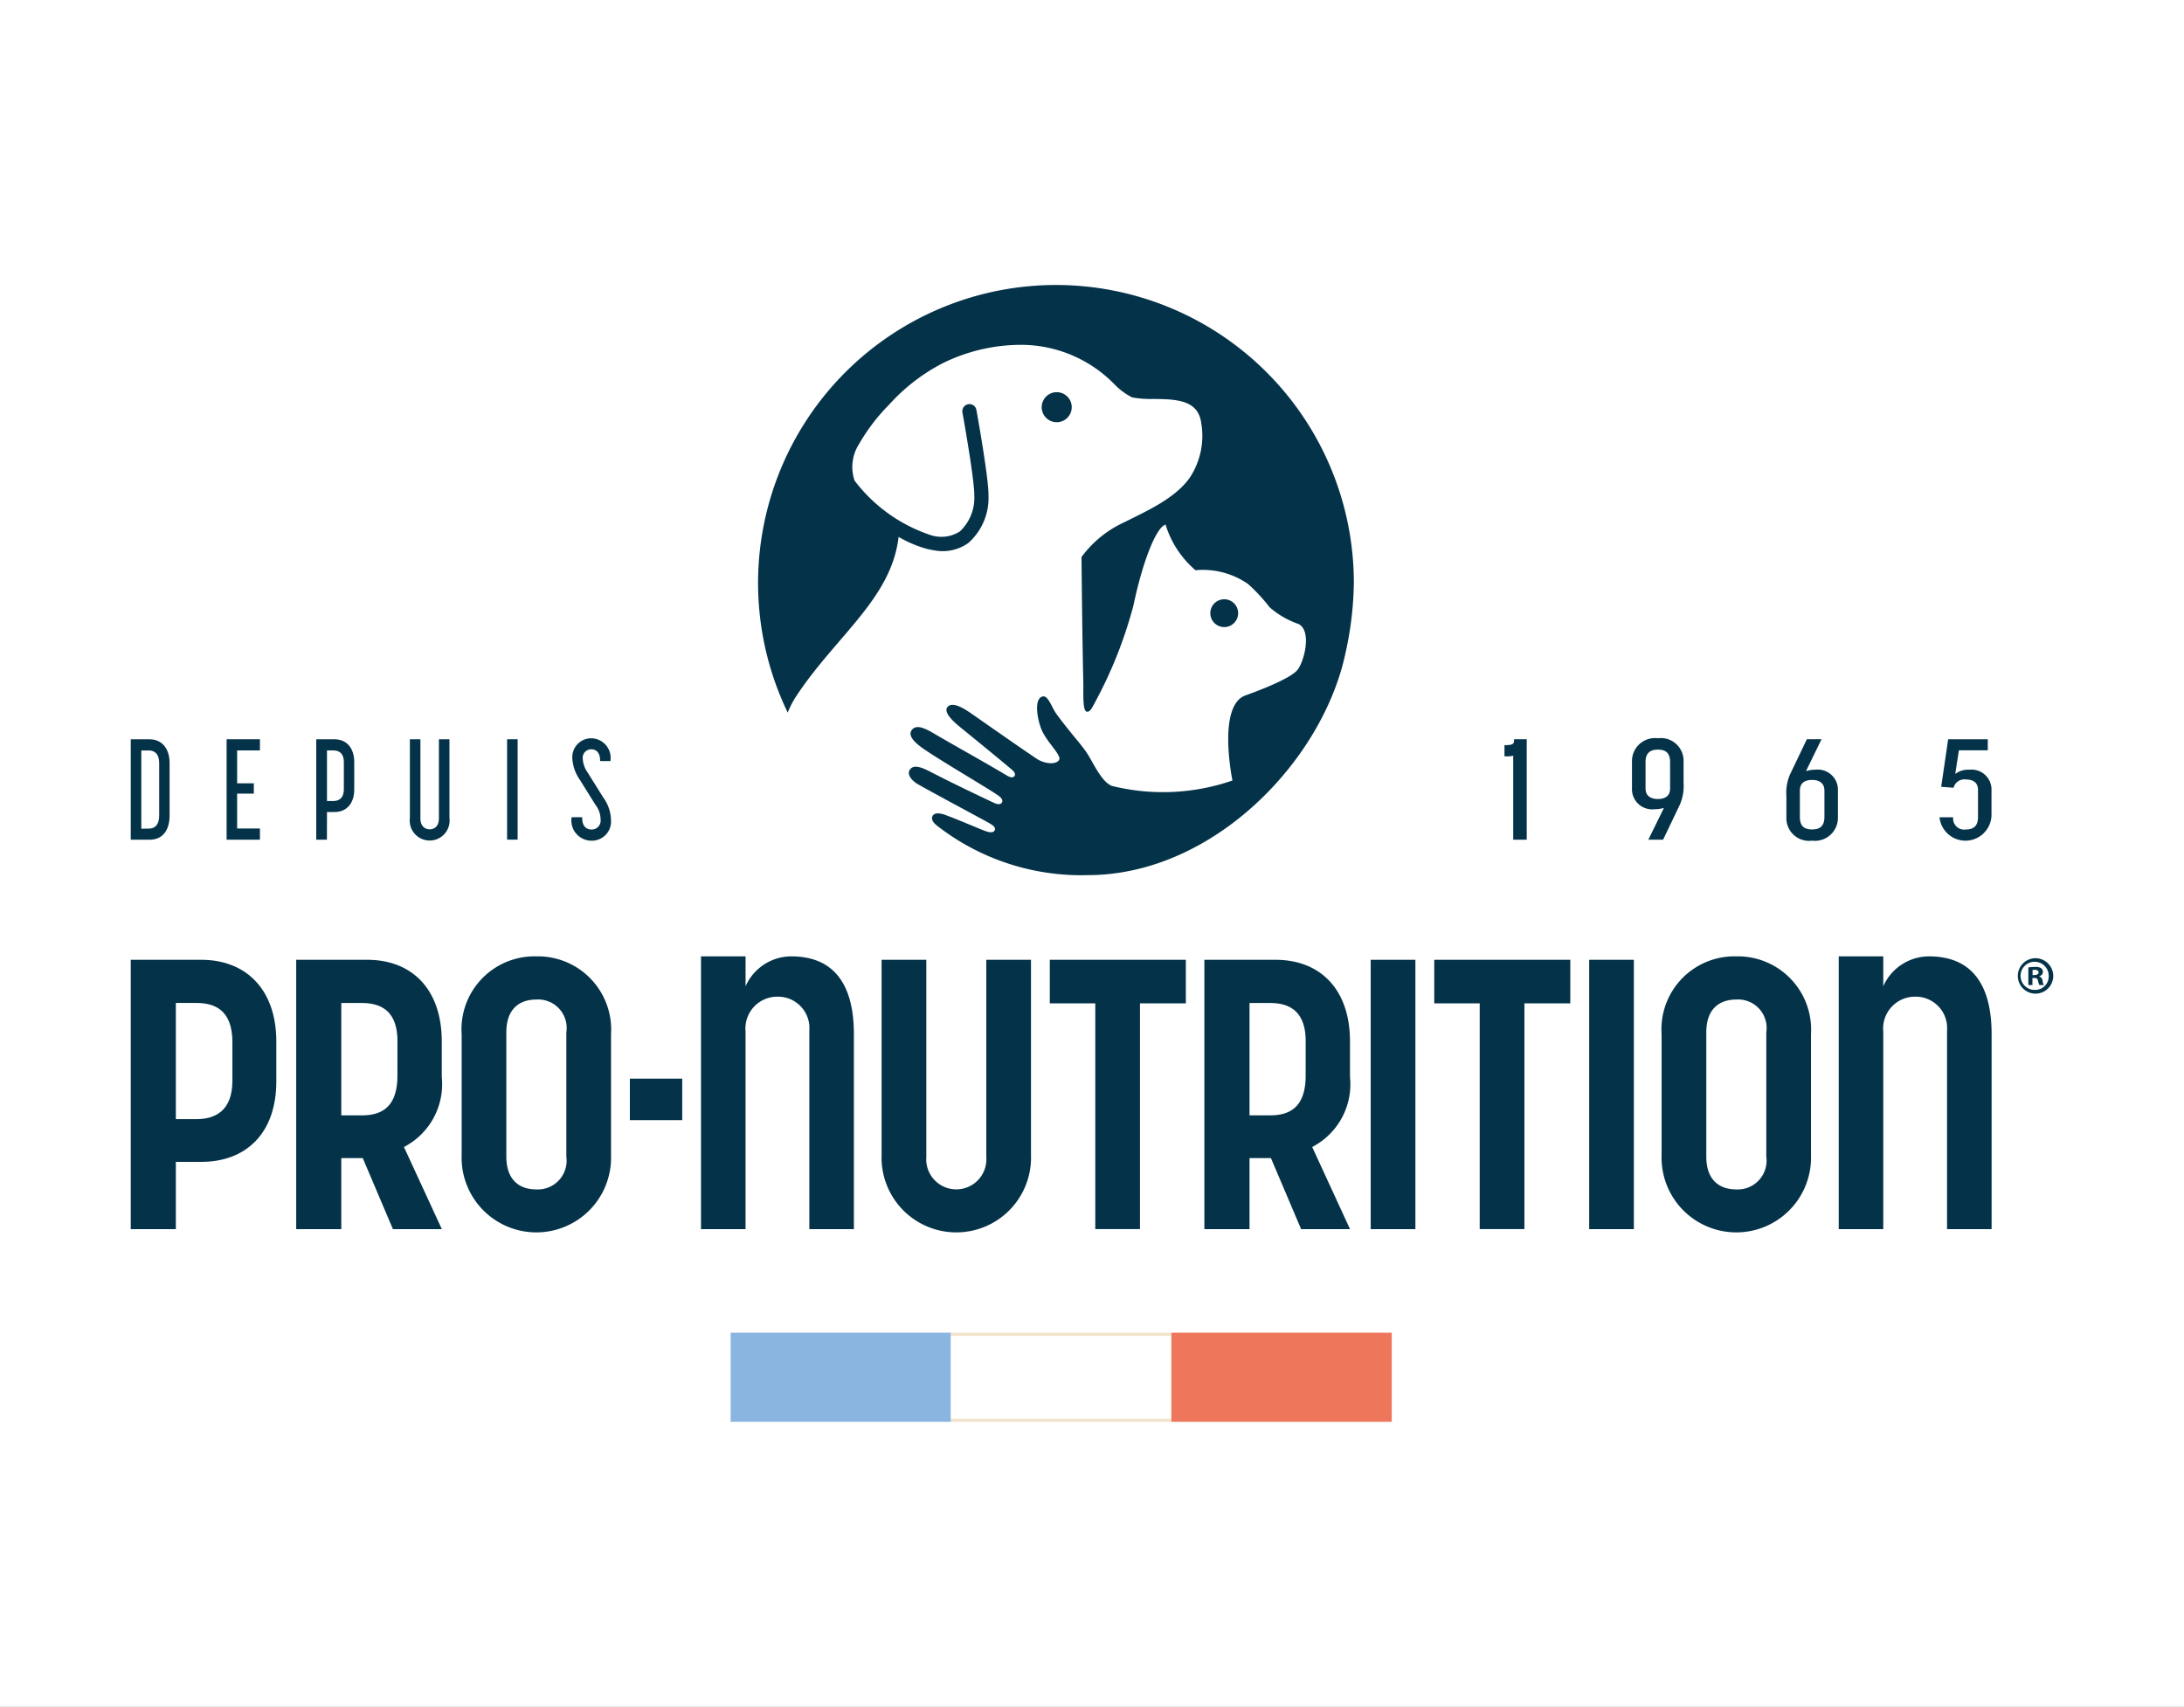
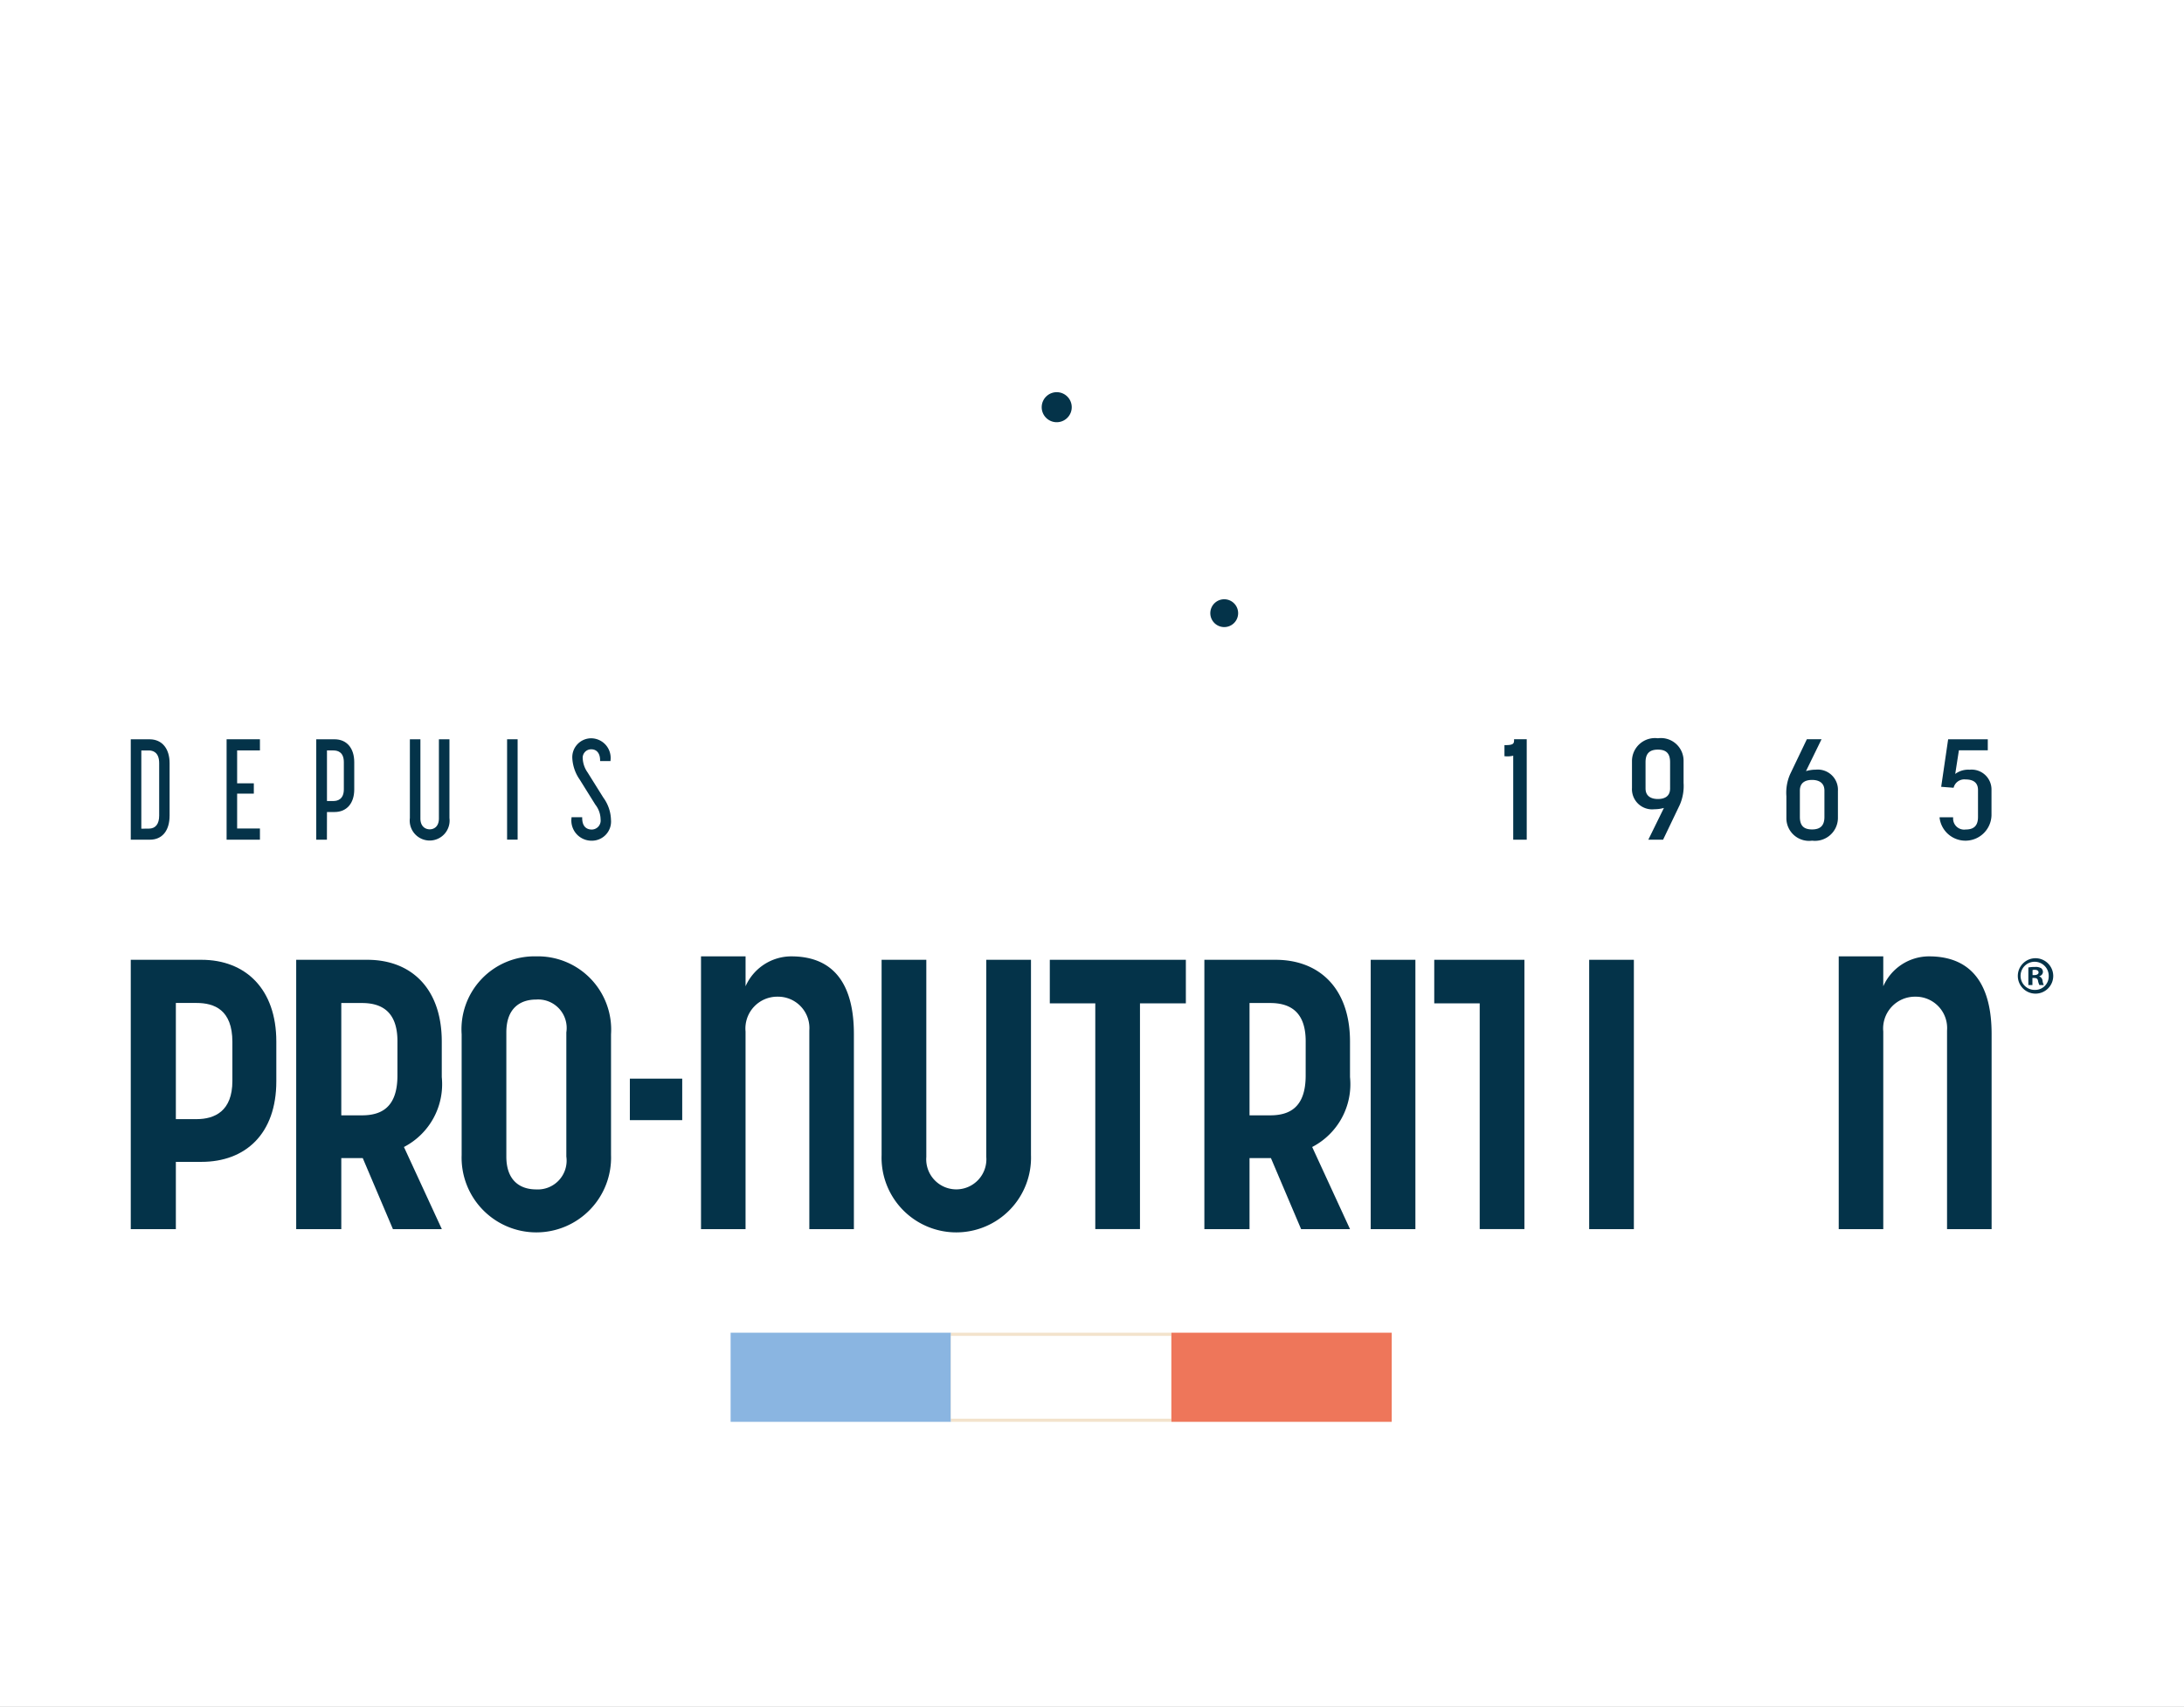
<svg xmlns="http://www.w3.org/2000/svg" width="119" height="93" viewBox="0 0 119 93">
  <rect x="0" y="0" width="119" height="93" fill="#808080" stroke="none" />
  <defs>
    <clipPath id="clip-path">
      <rect id="Rectangle_405" data-name="Rectangle 405" width="104.75" height="61.944" fill="none" />
    </clipPath>
    <clipPath id="clip-Pro-Nutrition_logo">
      <rect width="119" height="93" />
    </clipPath>
  </defs>
  <g id="Pro-Nutrition_logo" clip-path="url(#clip-Pro-Nutrition_logo)">
    <rect width="119" height="93" fill="#fff" />
    <g id="Groupe_142" data-name="Groupe 142" transform="translate(7.125 15.528)" style="mix-blend-mode: luminosity;isolation: isolate">
      <rect id="Rectangle_397" data-name="Rectangle 397" width="12.007" height="4.856" transform="translate(32.684 57.088)" fill="#8ab5e1" />
      <rect id="Rectangle_398" data-name="Rectangle 398" width="12.007" height="4.856" transform="translate(44.691 57.088)" fill="#f3e3cc" />
      <rect id="Rectangle_399" data-name="Rectangle 399" width="12.007" height="4.511" transform="translate(44.691 57.261)" fill="#fff" />
      <rect id="Rectangle_400" data-name="Rectangle 400" width="12.007" height="4.856" transform="translate(56.7 57.088)" fill="#ee765a" />
      <g id="Groupe_141" data-name="Groupe 141" transform="translate(0 0)">
        <g id="Groupe_140" data-name="Groupe 140" clip-path="url(#clip-path)">
          <path id="Tracé_304" data-name="Tracé 304" d="M69.993,9.782a.818.818,0,1,0-.755-.876.817.817,0,0,0,.755.876" transform="translate(-19.601 -2.307)" fill="#043349" />
-           <path id="Tracé_305" data-name="Tracé 305" d="M63.909,0a16.239,16.239,0,0,0-14.616,23.3,5.127,5.127,0,0,1,.515-.974c2.179-3.253,5.142-5.271,5.526-8.6a6.423,6.423,0,0,0,1.469.632,3.937,3.937,0,0,0,.507.106,2.391,2.391,0,0,0,1.83-.411,3.269,3.269,0,0,0,1.091-2.6c.017-.908-.629-4.491-.657-4.643a.385.385,0,0,0-.45-.313.39.39,0,0,0-.311.455c.184,1.014.657,3.8.644,4.488a2.51,2.51,0,0,1-.781,1.986,1.867,1.867,0,0,1-1.668.177,8.6,8.6,0,0,1-4.074-2.946,2.319,2.319,0,0,1,.245-1.99,10.356,10.356,0,0,1,1.627-2.134,10.343,10.343,0,0,1,2.883-2.245,9.664,9.664,0,0,1,4.4-1.027,7.127,7.127,0,0,1,5.028,2.173,3.575,3.575,0,0,0,.941.691,5.569,5.569,0,0,0,1.149.085c1.213.015,2.437.03,2.614,1.292a4.136,4.136,0,0,1-.615,2.987c-.8,1.151-2.4,1.846-3.569,2.437A5.947,5.947,0,0,0,65.3,14.825s.041,4.552.1,6.871c.01.426-.055,1.5.179,1.551.179.042.287-.184.494-.576a23.827,23.827,0,0,0,2.057-5.21c.476-2.283,1.217-4.25,1.75-4.405a5.316,5.316,0,0,0,1.632,2.487,4.317,4.317,0,0,1,2.854.743,9.4,9.4,0,0,1,1.185,1.275,4.707,4.707,0,0,0,1.569.909c.726.358.336,1.963-.022,2.462-.379.574-2.84,1.417-2.928,1.456C72.7,23.038,73.525,27,73.525,27a11.6,11.6,0,0,1-6.579.292c-.6-.26-1.014-1.3-1.394-1.855-.021-.029-.047-.065-.072-.1-.129-.176-.306-.4-.51-.643-.323-.394-.7-.857-1.042-1.329-.264-.368-.445-1.037-.766-.939-.447.136-.284,1.177-.057,1.758.282.721,1.137,1.441.972,1.7s-.781.228-1.24-.083c-1.671-1.133-3.358-2.331-3.635-2.516-.252-.168-.943-.627-1.209-.283s.558.976.852,1.217c.247.2,2.029,1.653,2.635,2.168.1.087.259.224.17.368-.07.113-.252.07-.384-.009-1.207-.721-2.8-1.6-3.907-2.25-.53-.313-1.074-.614-1.326-.218-.187.3.184.665.667,1,.988.681,3.429,2.1,4.073,2.545.106.073.288.24.183.389-.094.133-.31.061-.416.011-2.979-1.411-3.2-1.572-3.679-1.8-.366-.172-.771-.3-.938.033-.122.244.145.555.422.721.51.306,3.743,2.035,3.895,2.126.178.105.424.236.325.419-.113.206-.489.04-.733-.058-.4-.161-1.257-.528-1.923-.777-.5-.186-.683-.069-.738.077-.1.267.276.513.391.6a12.789,12.789,0,0,0,8.074,2.592c6.826,0,12.8-6.218,14.044-12.084a18.506,18.506,0,0,0,.46-3.838A16.235,16.235,0,0,0,63.909,0" transform="translate(-13.497 0)" fill="#043349" />
          <path id="Tracé_306" data-name="Tracé 306" d="M83.038,25.367a.758.758,0,1,0-.952-.494.759.759,0,0,0,.952.494" transform="translate(-23.229 -6.762)" fill="#043349" />
          <path id="Tracé_307" data-name="Tracé 307" d="M2.116,38.689V35.83c0-.794-.411-1.293-1.075-1.3H0V40h1.04c.672,0,1.075-.49,1.075-1.309M.575,39.4V35.137H.985c.211,0,.563.09.563.693v2.859c0,.457-.2.708-.563.708Z" transform="translate(0 -9.775)" fill="#043349" />
          <path id="Tracé_308" data-name="Tracé 308" d="M9.1,39.39H7.858v-1.9h.909v-.562H7.858V35.136H9.1v-.608H7.284V40H9.1Z" transform="translate(-2.062 -9.775)" fill="#043349" />
          <path id="Tracé_309" data-name="Tracé 309" d="M14.684,38.492h.411c.663,0,1.075-.472,1.075-1.232V35.777c0-.77-.411-1.248-1.075-1.248H14.1V40h.581Zm0-3.355h.355c.257,0,.564.111.564.64v1.475c0,.557-.353.64-.564.64h-.355Z" transform="translate(-3.993 -9.775)" fill="#043349" />
          <path id="Tracé_310" data-name="Tracé 310" d="M22.795,38.841c0,.438-.259.594-.5.594s-.508-.156-.508-.594V34.528h-.574v4.291a1.087,1.087,0,1,0,2.156,0V34.528h-.574Z" transform="translate(-6.005 -9.775)" fill="#043349" />
          <rect id="Rectangle_401" data-name="Rectangle 401" width="0.574" height="5.469" transform="translate(20.505 24.753)" fill="#043349" />
          <path id="Tracé_311" data-name="Tracé 311" d="M34.377,36.315a1.423,1.423,0,0,1-.265-.751.459.459,0,0,1,.466-.51c.3,0,.48.225.48.6v.04h.567v-.04a1.069,1.069,0,0,0-1.04-1.2,1.031,1.031,0,0,0-1.04,1.11,2.243,2.243,0,0,0,.4,1.137l.854,1.369a1.329,1.329,0,0,1,.285.8.489.489,0,0,1-.48.556c-.195,0-.522-.082-.522-.632v-.04H33.5v.04a1.1,1.1,0,0,0,1.089,1.24,1.044,1.044,0,0,0,1.061-1.141,2.138,2.138,0,0,0-.416-1.207Z" transform="translate(-9.485 -9.754)" fill="#043349" />
          <path id="Tracé_312" data-name="Tracé 312" d="M104.884,35.427V40h.736V34.526h-.69v.042c0,.2-.042.279-.481.279h-.042v.607l.037,0a1.312,1.312,0,0,0,.439-.031" transform="translate(-29.558 -9.775)" fill="#043349" />
          <path id="Tracé_313" data-name="Tracé 313" d="M115.795,39.978l.91-1.9a2.567,2.567,0,0,0,.206-1.2V35.67a1.235,1.235,0,0,0-1.4-1.219A1.253,1.253,0,0,0,114.1,35.67v1.49a1.1,1.1,0,0,0,1.225,1.158,1.88,1.88,0,0,0,.515-.071l-.849,1.73Zm-.283-2.217c-.252,0-.673-.075-.673-.577V35.755c0-.467.214-.685.673-.685s.665.211.665.685v1.429c0,.477-.361.577-.665.577" transform="translate(-32.303 -9.753)" fill="#043349" />
          <path id="Tracé_314" data-name="Tracé 314" d="M127.426,36.184a1.924,1.924,0,0,0-.524.079l.848-1.737h-.8l-.91,1.9a2.508,2.508,0,0,0-.206,1.2v1.208a1.235,1.235,0,0,0,1.4,1.219,1.252,1.252,0,0,0,1.408-1.219v-1.49a1.1,1.1,0,0,0-1.216-1.159m.481,2.572c0,.467-.214.684-.673.684s-.665-.211-.665-.684V37.328c0-.484.361-.585.665-.585.251,0,.673.076.673.585Z" transform="translate(-35.624 -9.775)" fill="#043349" />
          <path id="Tracé_315" data-name="Tracé 315" d="M139.09,36.184a1.18,1.18,0,0,0-.756.232l.2-1.287h1.574v-.6h-2.16l-.379,2.588.675.052.01-.032a.6.6,0,0,1,.638-.421c.453,0,.683.194.683.577v1.467c0,.467-.214.684-.674.684a.6.6,0,0,1-.682-.623v-.042h-.736v.042a1.42,1.42,0,0,0,2.827-.153V37.289a1.085,1.085,0,0,0-1.225-1.1" transform="translate(-38.924 -9.774)" fill="#043349" />
          <path id="Tracé_316" data-name="Tracé 316" d="M16.446,51.29H12.574V65.966h2.457V62.094H16.2l1.645,3.872h2.665L18.445,61.49a3.852,3.852,0,0,0,2.061-3.81V55.745c0-2.873-1.645-4.455-4.06-4.455M18.09,57.6c0,1.769-.916,2.165-1.936,2.165H15.031v-6.12h1.124c1.019,0,1.936.417,1.936,2.082Z" transform="translate(-3.56 -14.521)" fill="#043349" />
          <path id="Tracé_317" data-name="Tracé 317" d="M29.208,51.028a3.975,3.975,0,0,0-4.059,4.247v6.578a4.072,4.072,0,1,0,8.139,0V55.275a3.991,3.991,0,0,0-4.08-4.247m1.645,10.908a1.57,1.57,0,0,1-1.645,1.79c-.853,0-1.624-.458-1.624-1.79V55.171c0-1.353.791-1.79,1.624-1.79a1.553,1.553,0,0,1,1.645,1.79Z" transform="translate(-7.12 -14.446)" fill="#043349" />
          <rect id="Rectangle_402" data-name="Rectangle 402" width="2.853" height="2.261" transform="translate(27.194 43.245)" fill="#043349" />
          <path id="Tracé_318" data-name="Tracé 318" d="M62.771,62.032a1.639,1.639,0,1,1-3.268,0V51.291H57.067V61.928a4.072,4.072,0,1,0,8.139,0V51.291H62.771Z" transform="translate(-16.156 -14.521)" fill="#043349" />
          <path id="Tracé_319" data-name="Tracé 319" d="M69.852,53.663H72.33v12.3h2.435v-12.3h2.5V51.29H69.852Z" transform="translate(-19.776 -14.521)" fill="#043349" />
          <path id="Tracé_320" data-name="Tracé 320" d="M85.475,51.29H81.6V65.966H84.06V62.094h1.166l1.645,3.872h2.665L87.474,61.49a3.852,3.852,0,0,0,2.061-3.81V55.745c0-2.873-1.645-4.455-4.06-4.455M87.119,57.6c0,1.769-.916,2.165-1.936,2.165H84.06v-6.12h1.124c1.019,0,1.936.417,1.936,2.082Z" transform="translate(-23.102 -14.521)" fill="#043349" />
          <rect id="Rectangle_403" data-name="Rectangle 403" width="2.435" height="14.676" transform="translate(67.561 36.769)" fill="#043349" />
-           <path id="Tracé_321" data-name="Tracé 321" d="M99.071,53.663h2.477v12.3h2.436v-12.3h2.5V51.29H99.071Z" transform="translate(-28.048 -14.521)" fill="#043349" />
+           <path id="Tracé_321" data-name="Tracé 321" d="M99.071,53.663h2.477v12.3h2.436v-12.3V51.29H99.071Z" transform="translate(-28.048 -14.521)" fill="#043349" />
          <rect id="Rectangle_404" data-name="Rectangle 404" width="2.435" height="14.676" transform="translate(79.465 36.769)" fill="#043349" />
-           <path id="Tracé_322" data-name="Tracé 322" d="M120.41,51.028a3.975,3.975,0,0,0-4.059,4.247v6.578a4.072,4.072,0,1,0,8.139,0V55.275a3.991,3.991,0,0,0-4.08-4.247m1.645,10.908a1.57,1.57,0,0,1-1.645,1.79c-.853,0-1.624-.458-1.624-1.79V55.171c0-1.353.791-1.79,1.624-1.79a1.553,1.553,0,0,1,1.645,1.79Z" transform="translate(-32.94 -14.446)" fill="#043349" />
          <path id="Tracé_323" data-name="Tracé 323" d="M144.355,51.17a.965.965,0,1,0,.983.959.97.97,0,0,0-.983-.959m.006,1.726a.767.767,0,1,1,.731-.761.734.734,0,0,1-.731.761" transform="translate(-40.588 -14.487)" fill="#043349" />
          <path id="Tracé_324" data-name="Tracé 324" d="M144.819,52.345v-.011a.247.247,0,0,0,.2-.223.264.264,0,0,0-.094-.21.6.6,0,0,0-.333-.07,1.909,1.909,0,0,0-.368.029v.959h.222v-.386h.105c.123,0,.181.047.2.152a.851.851,0,0,0,.076.234h.24a.733.733,0,0,1-.07-.24.283.283,0,0,0-.176-.234m-.263-.07h-.105V52a.5.5,0,0,1,.123-.012c.141,0,.205.059.205.146s-.1.141-.222.141" transform="translate(-40.83 -14.673)" fill="#043349" />
          <path id="Tracé_325" data-name="Tracé 325" d="M134.73,51.029a2.729,2.729,0,0,0-2.49,1.63v-1.63h-2.427V65.892h2.427V55.126a1.734,1.734,0,0,1,1.749-1.9,1.709,1.709,0,0,1,1.726,1.84V65.892h2.428V55.255c0-2.561-.984-4.226-3.412-4.226" transform="translate(-36.751 -14.447)" fill="#043349" />
          <path id="Tracé_326" data-name="Tracé 326" d="M48.259,51.029a2.729,2.729,0,0,0-2.49,1.63v-1.63H43.341V65.892h2.427V55.126a1.734,1.734,0,0,1,1.749-1.9,1.709,1.709,0,0,1,1.726,1.84V65.892h2.428V55.255c0-2.561-.984-4.226-3.412-4.226" transform="translate(-12.27 -14.447)" fill="#043349" />
          <path id="Tracé_327" data-name="Tracé 327" d="M3.851,51.29H0V65.966H2.457V62.3H3.851c2.394,0,4.08-1.52,4.08-4.392V55.745c0-2.873-1.686-4.455-4.08-4.455m1.686,6.6c0,1.645-.958,2.082-1.956,2.082H2.457V53.642H3.581c.978,0,1.956.375,1.956,2.124Z" transform="translate(0 -14.521)" fill="#043349" />
        </g>
      </g>
    </g>
  </g>
</svg>